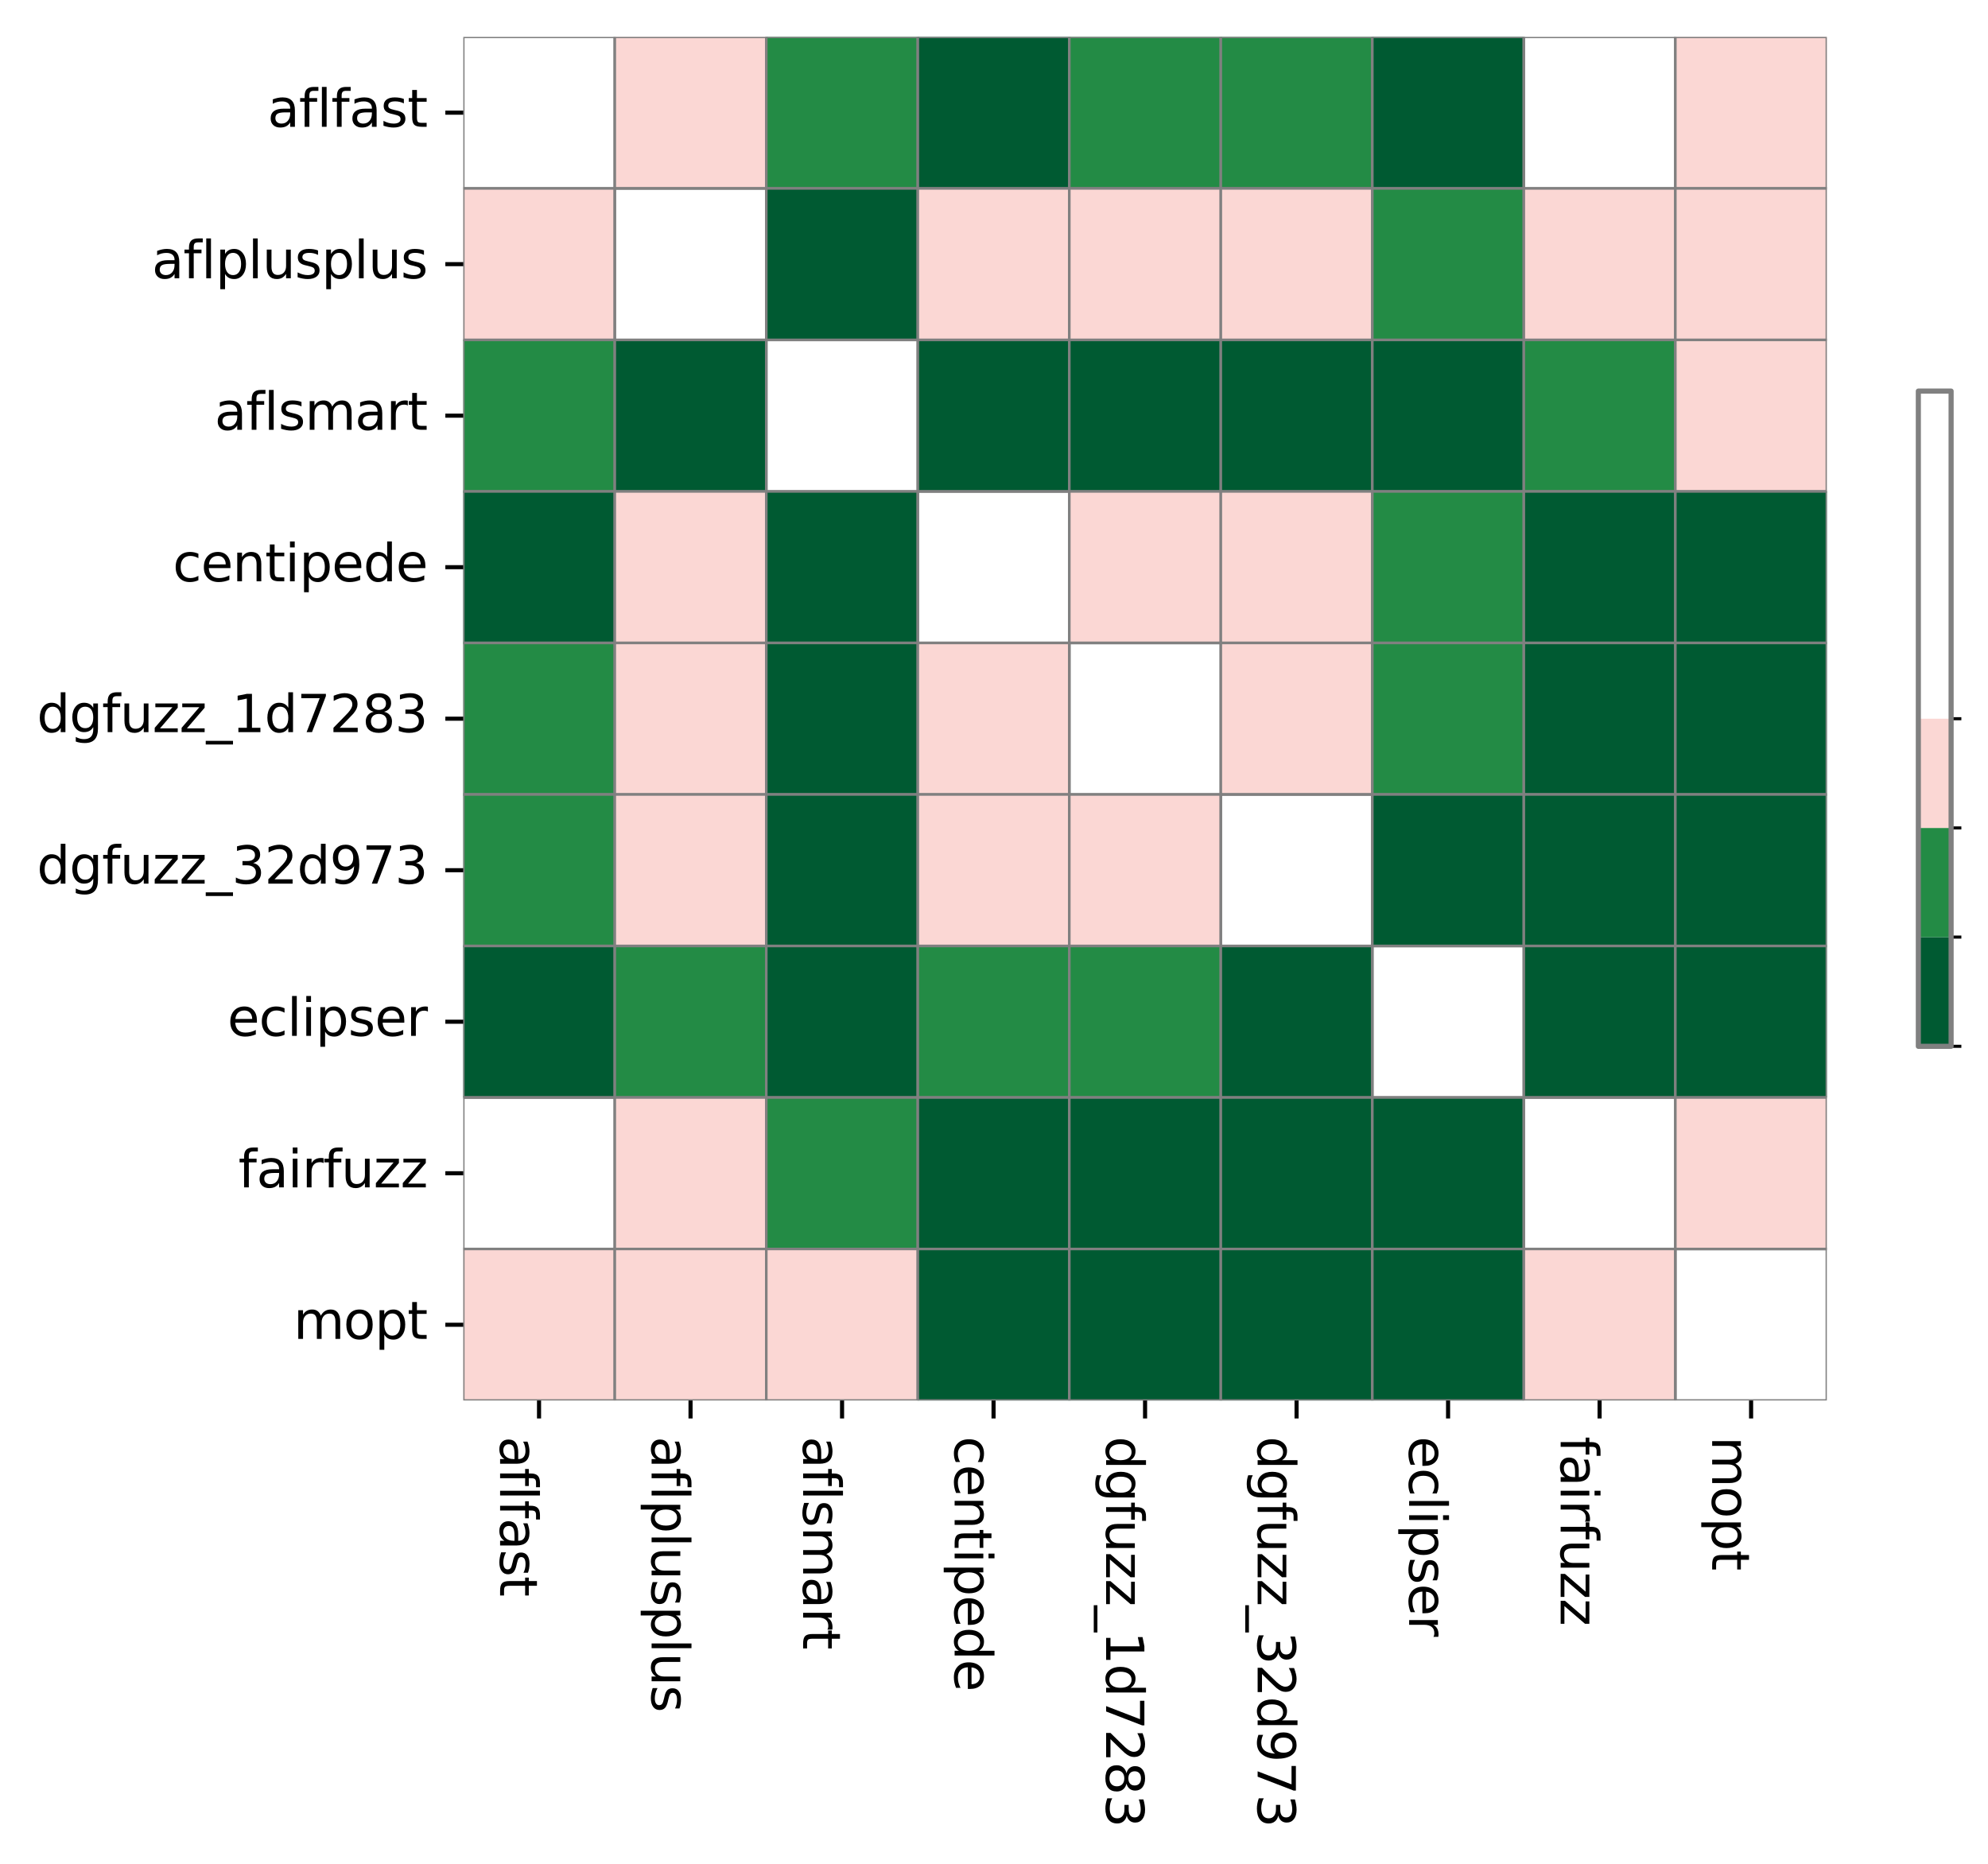
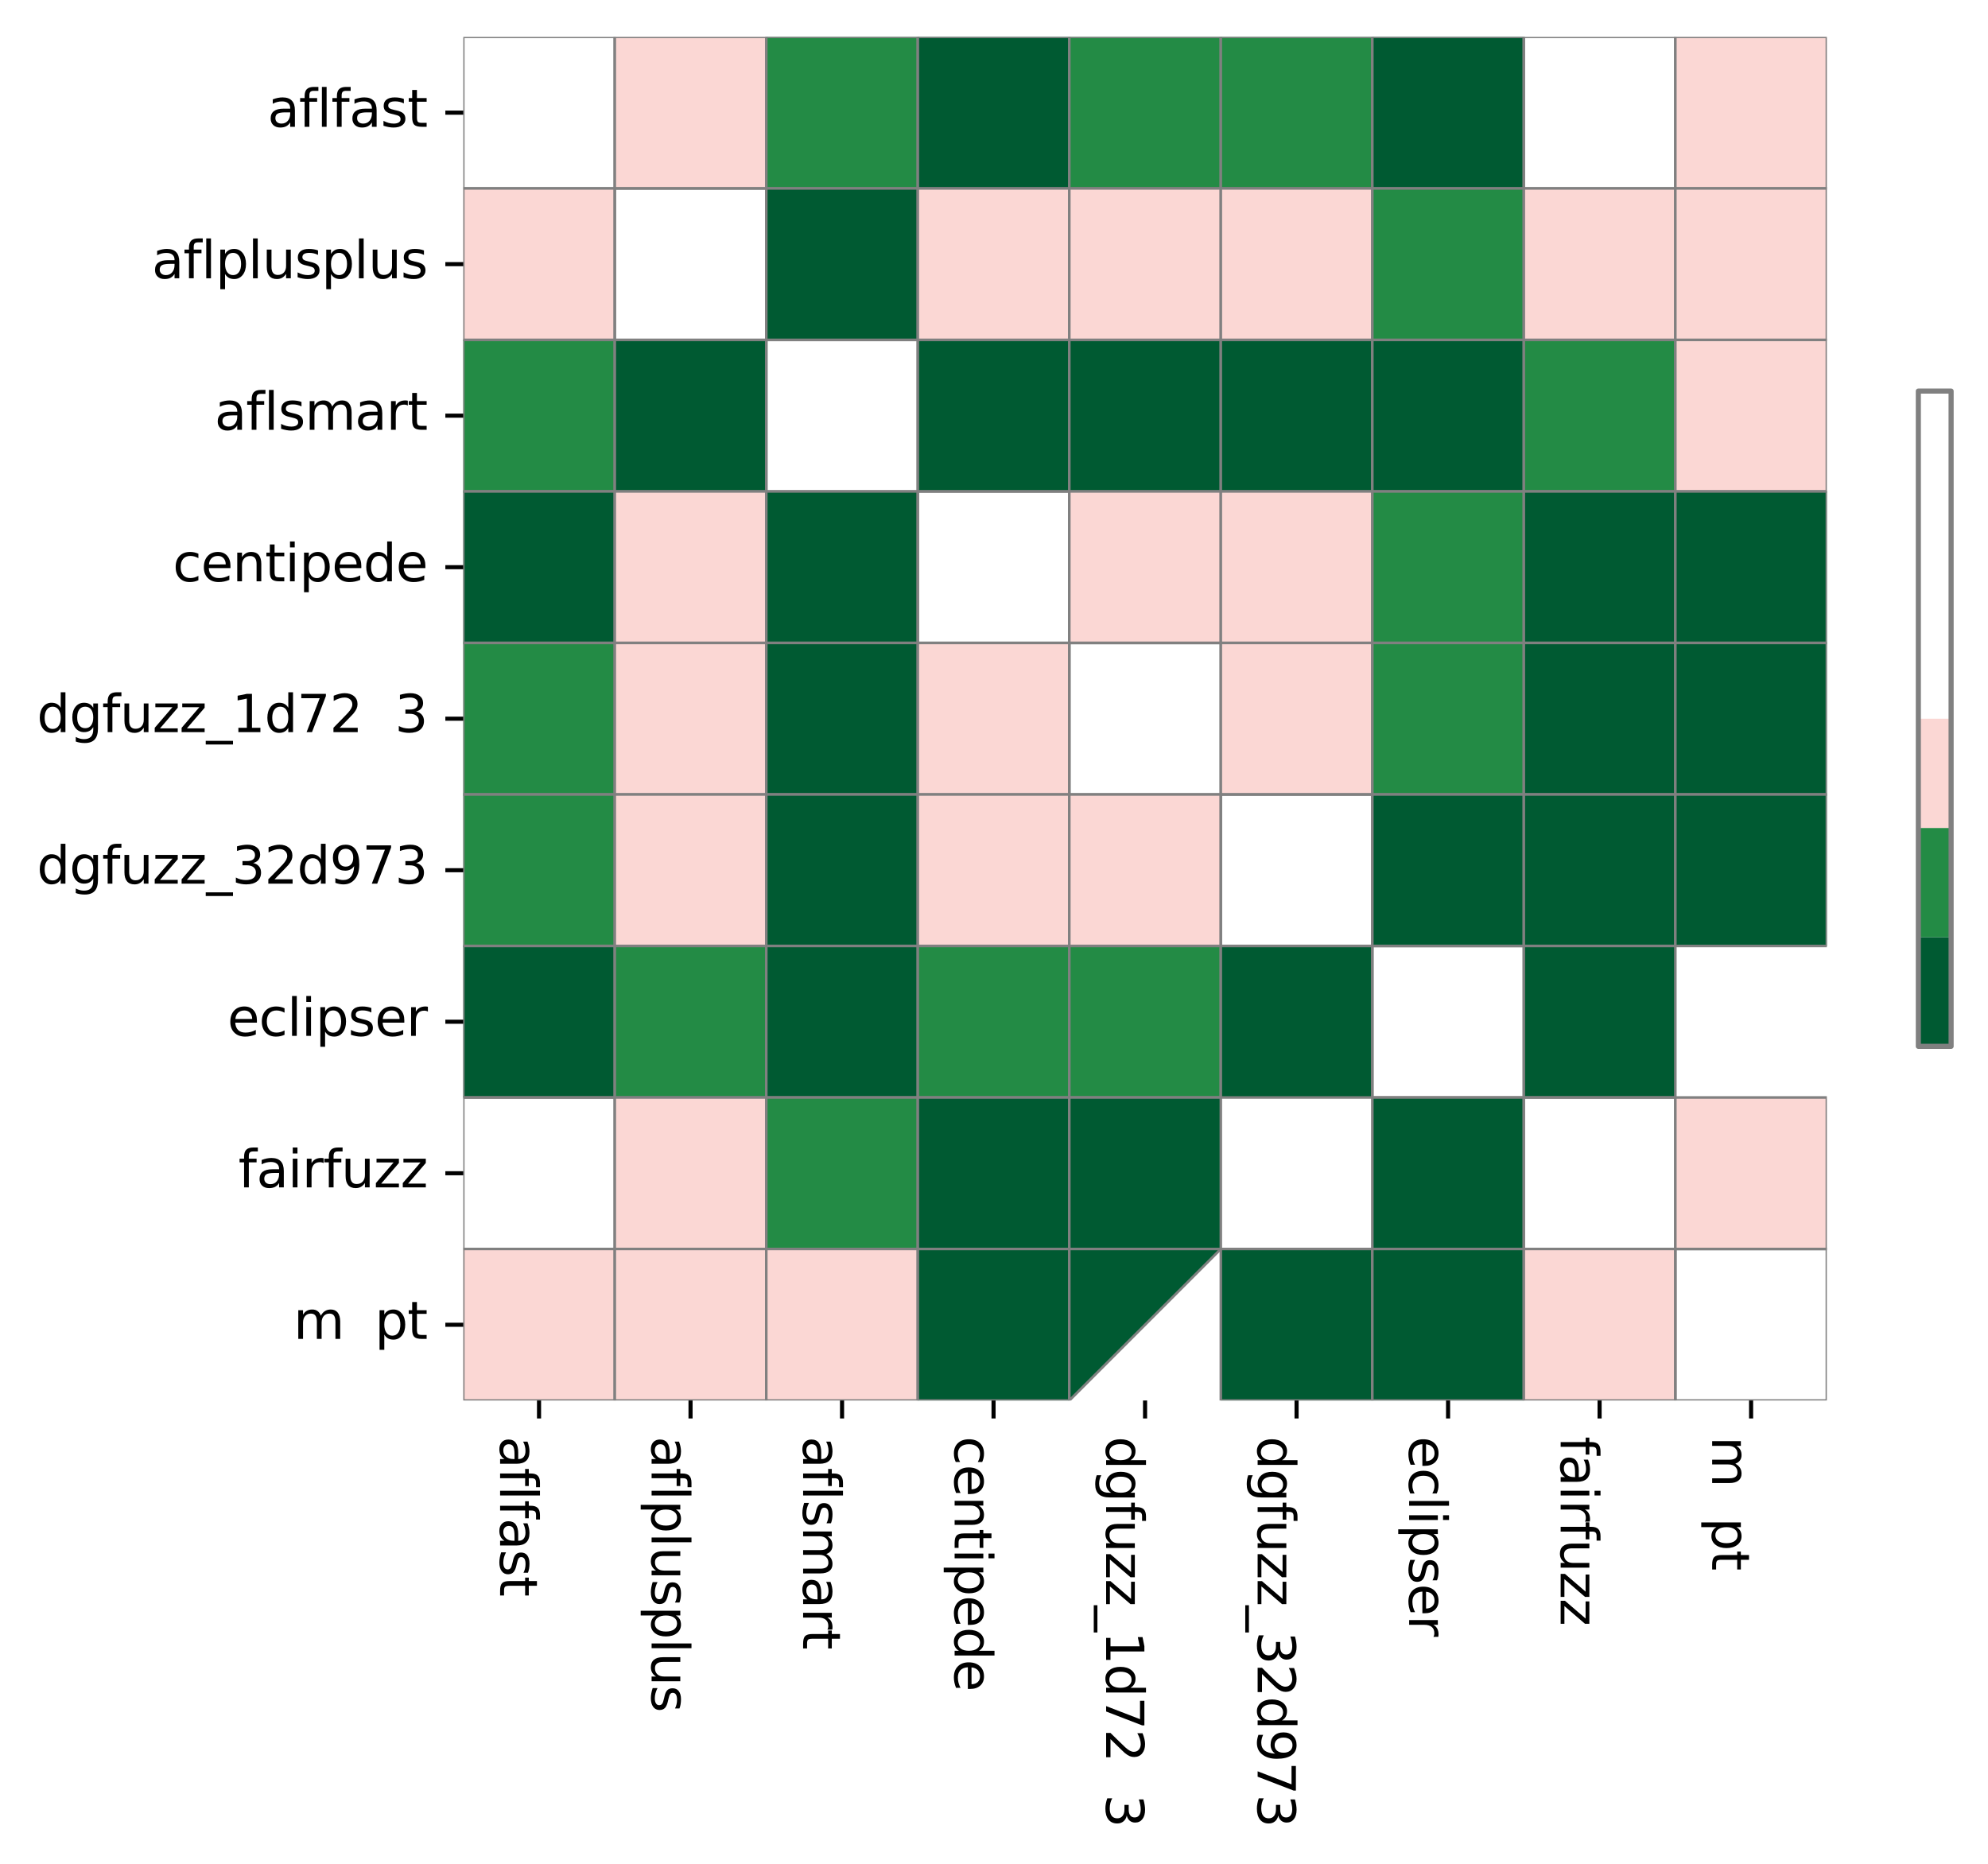
<svg xmlns="http://www.w3.org/2000/svg" xmlns:xlink="http://www.w3.org/1999/xlink" width="387.974pt" height="363.724pt" viewBox="0 0 387.974 363.724" version="1.1">
  <defs>
    <style type="text/css">*{stroke-linejoin: round; stroke-linecap: butt}</style>
  </defs>
  <g id="figure_1">
    <g id="patch_1">
      <path d="M 0 363.724  L 387.974 363.724  L 387.974 0  L 0 0  z " style="fill: #ffffff" />
    </g>
    <g id="axes_1">
      <g id="patch_2">
        <path d="M 90.412 273.312  L 356.524 273.312  L 356.524 7.2  L 90.412 7.2  z " style="fill: #ffffff" />
      </g>
      <g id="QuadMesh_1">
        <path d="M 90.412 7.2  L 119.981 7.2  L 119.981 36.768  L 90.412 36.768  L 90.412 7.2  " clip-path="url(#p9f361152df)" style="fill: none; stroke: #808080; stroke-width: 0.5" />
        <path d="M 119.981 7.2  L 149.548 7.2  L 149.548 36.768  L 119.981 36.768  L 119.981 7.2  " clip-path="url(#p9f361152df)" style="fill: #fbd7d4; stroke: #808080; stroke-width: 0.5" />
        <path d="M 149.548 7.2  L 179.117 7.2  L 179.117 36.768  L 149.548 36.768  L 149.548 7.2  " clip-path="url(#p9f361152df)" style="fill: #238b45; stroke: #808080; stroke-width: 0.5" />
        <path d="M 179.117 7.2  L 208.685 7.2  L 208.685 36.768  L 179.117 36.768  L 179.117 7.2  " clip-path="url(#p9f361152df)" style="fill: #005a32; stroke: #808080; stroke-width: 0.5" />
        <path d="M 208.685 7.2  L 238.252 7.2  L 238.252 36.768  L 208.685 36.768  L 208.685 7.2  " clip-path="url(#p9f361152df)" style="fill: #238b45; stroke: #808080; stroke-width: 0.5" />
        <path d="M 238.252 7.2  L 267.82 7.2  L 267.82 36.768  L 238.252 36.768  L 238.252 7.2  " clip-path="url(#p9f361152df)" style="fill: #238b45; stroke: #808080; stroke-width: 0.5" />
        <path d="M 267.82 7.2  L 297.389 7.2  L 297.389 36.768  L 267.82 36.768  L 267.82 7.2  " clip-path="url(#p9f361152df)" style="fill: #005a32; stroke: #808080; stroke-width: 0.5" />
        <path d="M 297.389 7.2  L 326.957 7.2  L 326.957 36.768  L 297.389 36.768  L 297.389 7.2  " clip-path="url(#p9f361152df)" style="fill: none; stroke: #808080; stroke-width: 0.5" />
        <path d="M 326.957 7.2  L 356.524 7.2  L 356.524 36.768  L 326.957 36.768  L 326.957 7.2  " clip-path="url(#p9f361152df)" style="fill: #fbd7d4; stroke: #808080; stroke-width: 0.5" />
        <path d="M 90.412 36.768  L 119.981 36.768  L 119.981 66.336  L 90.412 66.336  L 90.412 36.768  " clip-path="url(#p9f361152df)" style="fill: #fbd7d4; stroke: #808080; stroke-width: 0.5" />
        <path d="M 119.981 36.768  L 149.548 36.768  L 149.548 66.336  L 119.981 66.336  L 119.981 36.768  " clip-path="url(#p9f361152df)" style="fill: none; stroke: #808080; stroke-width: 0.5" />
        <path d="M 149.548 36.768  L 179.117 36.768  L 179.117 66.336  L 149.548 66.336  L 149.548 36.768  " clip-path="url(#p9f361152df)" style="fill: #005a32; stroke: #808080; stroke-width: 0.5" />
        <path d="M 179.117 36.768  L 208.685 36.768  L 208.685 66.336  L 179.117 66.336  L 179.117 36.768  " clip-path="url(#p9f361152df)" style="fill: #fbd7d4; stroke: #808080; stroke-width: 0.5" />
        <path d="M 208.685 36.768  L 238.252 36.768  L 238.252 66.336  L 208.685 66.336  L 208.685 36.768  " clip-path="url(#p9f361152df)" style="fill: #fbd7d4; stroke: #808080; stroke-width: 0.5" />
        <path d="M 238.252 36.768  L 267.82 36.768  L 267.82 66.336  L 238.252 66.336  L 238.252 36.768  " clip-path="url(#p9f361152df)" style="fill: #fbd7d4; stroke: #808080; stroke-width: 0.5" />
        <path d="M 267.82 36.768  L 297.389 36.768  L 297.389 66.336  L 267.82 66.336  L 267.82 36.768  " clip-path="url(#p9f361152df)" style="fill: #238b45; stroke: #808080; stroke-width: 0.5" />
        <path d="M 297.389 36.768  L 326.957 36.768  L 326.957 66.336  L 297.389 66.336  L 297.389 36.768  " clip-path="url(#p9f361152df)" style="fill: #fbd7d4; stroke: #808080; stroke-width: 0.5" />
        <path d="M 326.957 36.768  L 356.524 36.768  L 356.524 66.336  L 326.957 66.336  L 326.957 36.768  " clip-path="url(#p9f361152df)" style="fill: #fbd7d4; stroke: #808080; stroke-width: 0.5" />
        <path d="M 90.412 66.336  L 119.981 66.336  L 119.981 95.904  L 90.412 95.904  L 90.412 66.336  " clip-path="url(#p9f361152df)" style="fill: #238b45; stroke: #808080; stroke-width: 0.5" />
        <path d="M 119.981 66.336  L 149.548 66.336  L 149.548 95.904  L 119.981 95.904  L 119.981 66.336  " clip-path="url(#p9f361152df)" style="fill: #005a32; stroke: #808080; stroke-width: 0.5" />
        <path d="M 149.548 66.336  L 179.117 66.336  L 179.117 95.904  L 149.548 95.904  L 149.548 66.336  " clip-path="url(#p9f361152df)" style="fill: none; stroke: #808080; stroke-width: 0.5" />
        <path d="M 179.117 66.336  L 208.685 66.336  L 208.685 95.904  L 179.117 95.904  L 179.117 66.336  " clip-path="url(#p9f361152df)" style="fill: #005a32; stroke: #808080; stroke-width: 0.5" />
        <path d="M 208.685 66.336  L 238.252 66.336  L 238.252 95.904  L 208.685 95.904  L 208.685 66.336  " clip-path="url(#p9f361152df)" style="fill: #005a32; stroke: #808080; stroke-width: 0.5" />
        <path d="M 238.252 66.336  L 267.82 66.336  L 267.82 95.904  L 238.252 95.904  L 238.252 66.336  " clip-path="url(#p9f361152df)" style="fill: #005a32; stroke: #808080; stroke-width: 0.5" />
        <path d="M 267.82 66.336  L 297.389 66.336  L 297.389 95.904  L 267.82 95.904  L 267.82 66.336  " clip-path="url(#p9f361152df)" style="fill: #005a32; stroke: #808080; stroke-width: 0.5" />
        <path d="M 297.389 66.336  L 326.957 66.336  L 326.957 95.904  L 297.389 95.904  L 297.389 66.336  " clip-path="url(#p9f361152df)" style="fill: #238b45; stroke: #808080; stroke-width: 0.5" />
        <path d="M 326.957 66.336  L 356.524 66.336  L 356.524 95.904  L 326.957 95.904  L 326.957 66.336  " clip-path="url(#p9f361152df)" style="fill: #fbd7d4; stroke: #808080; stroke-width: 0.5" />
        <path d="M 90.412 95.904  L 119.981 95.904  L 119.981 125.472  L 90.412 125.472  L 90.412 95.904  " clip-path="url(#p9f361152df)" style="fill: #005a32; stroke: #808080; stroke-width: 0.5" />
        <path d="M 119.981 95.904  L 149.548 95.904  L 149.548 125.472  L 119.981 125.472  L 119.981 95.904  " clip-path="url(#p9f361152df)" style="fill: #fbd7d4; stroke: #808080; stroke-width: 0.5" />
        <path d="M 149.548 95.904  L 179.117 95.904  L 179.117 125.472  L 149.548 125.472  L 149.548 95.904  " clip-path="url(#p9f361152df)" style="fill: #005a32; stroke: #808080; stroke-width: 0.5" />
        <path d="M 179.117 95.904  L 208.685 95.904  L 208.685 125.472  L 179.117 125.472  L 179.117 95.904  " clip-path="url(#p9f361152df)" style="fill: none; stroke: #808080; stroke-width: 0.5" />
        <path d="M 208.685 95.904  L 238.252 95.904  L 238.252 125.472  L 208.685 125.472  L 208.685 95.904  " clip-path="url(#p9f361152df)" style="fill: #fbd7d4; stroke: #808080; stroke-width: 0.5" />
        <path d="M 238.252 95.904  L 267.82 95.904  L 267.82 125.472  L 238.252 125.472  L 238.252 95.904  " clip-path="url(#p9f361152df)" style="fill: #fbd7d4; stroke: #808080; stroke-width: 0.5" />
        <path d="M 267.82 95.904  L 297.389 95.904  L 297.389 125.472  L 267.82 125.472  L 267.82 95.904  " clip-path="url(#p9f361152df)" style="fill: #238b45; stroke: #808080; stroke-width: 0.5" />
        <path d="M 297.389 95.904  L 326.957 95.904  L 326.957 125.472  L 297.389 125.472  L 297.389 95.904  " clip-path="url(#p9f361152df)" style="fill: #005a32; stroke: #808080; stroke-width: 0.5" />
        <path d="M 326.957 95.904  L 356.524 95.904  L 356.524 125.472  L 326.957 125.472  L 326.957 95.904  " clip-path="url(#p9f361152df)" style="fill: #005a32; stroke: #808080; stroke-width: 0.5" />
        <path d="M 90.412 125.472  L 119.981 125.472  L 119.981 155.04  L 90.412 155.04  L 90.412 125.472  " clip-path="url(#p9f361152df)" style="fill: #238b45; stroke: #808080; stroke-width: 0.5" />
        <path d="M 119.981 125.472  L 149.548 125.472  L 149.548 155.04  L 119.981 155.04  L 119.981 125.472  " clip-path="url(#p9f361152df)" style="fill: #fbd7d4; stroke: #808080; stroke-width: 0.5" />
        <path d="M 149.548 125.472  L 179.117 125.472  L 179.117 155.04  L 149.548 155.04  L 149.548 125.472  " clip-path="url(#p9f361152df)" style="fill: #005a32; stroke: #808080; stroke-width: 0.5" />
        <path d="M 179.117 125.472  L 208.685 125.472  L 208.685 155.04  L 179.117 155.04  L 179.117 125.472  " clip-path="url(#p9f361152df)" style="fill: #fbd7d4; stroke: #808080; stroke-width: 0.5" />
        <path d="M 208.685 125.472  L 238.252 125.472  L 238.252 155.04  L 208.685 155.04  L 208.685 125.472  " clip-path="url(#p9f361152df)" style="fill: none; stroke: #808080; stroke-width: 0.5" />
        <path d="M 238.252 125.472  L 267.82 125.472  L 267.82 155.04  L 238.252 155.04  L 238.252 125.472  " clip-path="url(#p9f361152df)" style="fill: #fbd7d4; stroke: #808080; stroke-width: 0.5" />
        <path d="M 267.82 125.472  L 297.389 125.472  L 297.389 155.04  L 267.82 155.04  L 267.82 125.472  " clip-path="url(#p9f361152df)" style="fill: #238b45; stroke: #808080; stroke-width: 0.5" />
        <path d="M 297.389 125.472  L 326.957 125.472  L 326.957 155.04  L 297.389 155.04  L 297.389 125.472  " clip-path="url(#p9f361152df)" style="fill: #005a32; stroke: #808080; stroke-width: 0.5" />
        <path d="M 326.957 125.472  L 356.524 125.472  L 356.524 155.04  L 326.957 155.04  L 326.957 125.472  " clip-path="url(#p9f361152df)" style="fill: #005a32; stroke: #808080; stroke-width: 0.5" />
        <path d="M 90.412 155.04  L 119.981 155.04  L 119.981 184.608  L 90.412 184.608  L 90.412 155.04  " clip-path="url(#p9f361152df)" style="fill: #238b45; stroke: #808080; stroke-width: 0.5" />
        <path d="M 119.981 155.04  L 149.548 155.04  L 149.548 184.608  L 119.981 184.608  L 119.981 155.04  " clip-path="url(#p9f361152df)" style="fill: #fbd7d4; stroke: #808080; stroke-width: 0.5" />
        <path d="M 149.548 155.04  L 179.117 155.04  L 179.117 184.608  L 149.548 184.608  L 149.548 155.04  " clip-path="url(#p9f361152df)" style="fill: #005a32; stroke: #808080; stroke-width: 0.5" />
        <path d="M 179.117 155.04  L 208.685 155.04  L 208.685 184.608  L 179.117 184.608  L 179.117 155.04  " clip-path="url(#p9f361152df)" style="fill: #fbd7d4; stroke: #808080; stroke-width: 0.5" />
        <path d="M 208.685 155.04  L 238.252 155.04  L 238.252 184.608  L 208.685 184.608  L 208.685 155.04  " clip-path="url(#p9f361152df)" style="fill: #fbd7d4; stroke: #808080; stroke-width: 0.5" />
        <path d="M 238.252 155.04  L 267.82 155.04  L 267.82 184.608  L 238.252 184.608  L 238.252 155.04  " clip-path="url(#p9f361152df)" style="fill: none; stroke: #808080; stroke-width: 0.5" />
        <path d="M 267.82 155.04  L 297.389 155.04  L 297.389 184.608  L 267.82 184.608  L 267.82 155.04  " clip-path="url(#p9f361152df)" style="fill: #005a32; stroke: #808080; stroke-width: 0.5" />
        <path d="M 297.389 155.04  L 326.957 155.04  L 326.957 184.608  L 297.389 184.608  L 297.389 155.04  " clip-path="url(#p9f361152df)" style="fill: #005a32; stroke: #808080; stroke-width: 0.5" />
        <path d="M 326.957 155.04  L 356.524 155.04  L 356.524 184.608  L 326.957 184.608  L 326.957 155.04  " clip-path="url(#p9f361152df)" style="fill: #005a32; stroke: #808080; stroke-width: 0.5" />
        <path d="M 90.412 184.608  L 119.981 184.608  L 119.981 214.176  L 90.412 214.176  L 90.412 184.608  " clip-path="url(#p9f361152df)" style="fill: #005a32; stroke: #808080; stroke-width: 0.5" />
        <path d="M 119.981 184.608  L 149.548 184.608  L 149.548 214.176  L 119.981 214.176  L 119.981 184.608  " clip-path="url(#p9f361152df)" style="fill: #238b45; stroke: #808080; stroke-width: 0.5" />
        <path d="M 149.548 184.608  L 179.117 184.608  L 179.117 214.176  L 149.548 214.176  L 149.548 184.608  " clip-path="url(#p9f361152df)" style="fill: #005a32; stroke: #808080; stroke-width: 0.5" />
        <path d="M 179.117 184.608  L 208.685 184.608  L 208.685 214.176  L 179.117 214.176  L 179.117 184.608  " clip-path="url(#p9f361152df)" style="fill: #238b45; stroke: #808080; stroke-width: 0.5" />
        <path d="M 208.685 184.608  L 238.252 184.608  L 238.252 214.176  L 208.685 214.176  L 208.685 184.608  " clip-path="url(#p9f361152df)" style="fill: #238b45; stroke: #808080; stroke-width: 0.5" />
        <path d="M 238.252 184.608  L 267.82 184.608  L 267.82 214.176  L 238.252 214.176  L 238.252 184.608  " clip-path="url(#p9f361152df)" style="fill: #005a32; stroke: #808080; stroke-width: 0.5" />
        <path d="M 267.82 184.608  L 297.389 184.608  L 297.389 214.176  L 267.82 214.176  L 267.82 184.608  " clip-path="url(#p9f361152df)" style="fill: none; stroke: #808080; stroke-width: 0.5" />
        <path d="M 297.389 184.608  L 326.957 184.608  L 326.957 214.176  L 297.389 214.176  L 297.389 184.608  " clip-path="url(#p9f361152df)" style="fill: #005a32; stroke: #808080; stroke-width: 0.5" />
-         <path d="M 326.957 184.608  L 356.524 184.608  L 356.524 214.176  L 326.957 214.176  L 326.957 184.608  " clip-path="url(#p9f361152df)" style="fill: #005a32; stroke: #808080; stroke-width: 0.5" />
        <path d="M 90.412 214.176  L 119.981 214.176  L 119.981 243.744  L 90.412 243.744  L 90.412 214.176  " clip-path="url(#p9f361152df)" style="fill: none; stroke: #808080; stroke-width: 0.5" />
        <path d="M 119.981 214.176  L 149.548 214.176  L 149.548 243.744  L 119.981 243.744  L 119.981 214.176  " clip-path="url(#p9f361152df)" style="fill: #fbd7d4; stroke: #808080; stroke-width: 0.5" />
        <path d="M 149.548 214.176  L 179.117 214.176  L 179.117 243.744  L 149.548 243.744  L 149.548 214.176  " clip-path="url(#p9f361152df)" style="fill: #238b45; stroke: #808080; stroke-width: 0.5" />
        <path d="M 179.117 214.176  L 208.685 214.176  L 208.685 243.744  L 179.117 243.744  L 179.117 214.176  " clip-path="url(#p9f361152df)" style="fill: #005a32; stroke: #808080; stroke-width: 0.5" />
        <path d="M 208.685 214.176  L 238.252 214.176  L 238.252 243.744  L 208.685 243.744  L 208.685 214.176  " clip-path="url(#p9f361152df)" style="fill: #005a32; stroke: #808080; stroke-width: 0.5" />
-         <path d="M 238.252 214.176  L 267.82 214.176  L 267.82 243.744  L 238.252 243.744  L 238.252 214.176  " clip-path="url(#p9f361152df)" style="fill: #005a32; stroke: #808080; stroke-width: 0.5" />
        <path d="M 267.82 214.176  L 297.389 214.176  L 297.389 243.744  L 267.82 243.744  L 267.82 214.176  " clip-path="url(#p9f361152df)" style="fill: #005a32; stroke: #808080; stroke-width: 0.5" />
        <path d="M 297.389 214.176  L 326.957 214.176  L 326.957 243.744  L 297.389 243.744  L 297.389 214.176  " clip-path="url(#p9f361152df)" style="fill: none; stroke: #808080; stroke-width: 0.5" />
        <path d="M 326.957 214.176  L 356.524 214.176  L 356.524 243.744  L 326.957 243.744  L 326.957 214.176  " clip-path="url(#p9f361152df)" style="fill: #fbd7d4; stroke: #808080; stroke-width: 0.5" />
        <path d="M 90.412 243.744  L 119.981 243.744  L 119.981 273.312  L 90.412 273.312  L 90.412 243.744  " clip-path="url(#p9f361152df)" style="fill: #fbd7d4; stroke: #808080; stroke-width: 0.5" />
        <path d="M 119.981 243.744  L 149.548 243.744  L 149.548 273.312  L 119.981 273.312  L 119.981 243.744  " clip-path="url(#p9f361152df)" style="fill: #fbd7d4; stroke: #808080; stroke-width: 0.5" />
        <path d="M 149.548 243.744  L 179.117 243.744  L 179.117 273.312  L 149.548 273.312  L 149.548 243.744  " clip-path="url(#p9f361152df)" style="fill: #fbd7d4; stroke: #808080; stroke-width: 0.5" />
        <path d="M 179.117 243.744  L 208.685 243.744  L 208.685 273.312  L 179.117 273.312  L 179.117 243.744  " clip-path="url(#p9f361152df)" style="fill: #005a32; stroke: #808080; stroke-width: 0.5" />
-         <path d="M 208.685 243.744  L 238.252 243.744  L 238.252 273.312  L 208.685 273.312  L 208.685 243.744  " clip-path="url(#p9f361152df)" style="fill: #005a32; stroke: #808080; stroke-width: 0.5" />
+         <path d="M 208.685 243.744  L 238.252 243.744  L 208.685 273.312  L 208.685 243.744  " clip-path="url(#p9f361152df)" style="fill: #005a32; stroke: #808080; stroke-width: 0.5" />
        <path d="M 238.252 243.744  L 267.82 243.744  L 267.82 273.312  L 238.252 273.312  L 238.252 243.744  " clip-path="url(#p9f361152df)" style="fill: #005a32; stroke: #808080; stroke-width: 0.5" />
        <path d="M 267.82 243.744  L 297.389 243.744  L 297.389 273.312  L 267.82 273.312  L 267.82 243.744  " clip-path="url(#p9f361152df)" style="fill: #005a32; stroke: #808080; stroke-width: 0.5" />
        <path d="M 297.389 243.744  L 326.957 243.744  L 326.957 273.312  L 297.389 273.312  L 297.389 243.744  " clip-path="url(#p9f361152df)" style="fill: #fbd7d4; stroke: #808080; stroke-width: 0.5" />
        <path d="M 326.957 243.744  L 356.524 243.744  L 356.524 273.312  L 326.957 273.312  L 326.957 243.744  " clip-path="url(#p9f361152df)" style="fill: none; stroke: #808080; stroke-width: 0.5" />
      </g>
      <g id="matplotlib.axis_1">
        <g id="xtick_1">
          <g id="line2d_1">
            <defs>
              <path id="m276cdfac73" d="M 0 0  L 0 3.5  " style="stroke: #000000; stroke-width: 0.8" />
            </defs>
            <g>
              <use xlink:href="#m276cdfac73" x="105.197" y="273.312" style="stroke: #000000; stroke-width: 0.8" />
            </g>
          </g>
          <g id="text_1">
            <g transform="translate(97.598 280.312) rotate(-270) scale(0.1 -0.1)">
              <defs>
                <path id="DejaVuSans-61" d="M 2194 1759  Q 1497 1759 1228 1600  Q 959 1441 959 1056  Q 959 750 1161 570  Q 1363 391 1709 391  Q 2188 391 2477 730  Q 2766 1069 2766 1631  L 2766 1759  L 2194 1759  z M 3341 1997  L 3341 0  L 2766 0  L 2766 531  Q 2569 213 2275 61  Q 1981 -91 1556 -91  Q 1019 -91 701 211  Q 384 513 384 1019  Q 384 1609 779 1909  Q 1175 2209 1959 2209  L 2766 2209  L 2766 2266  Q 2766 2663 2505 2880  Q 2244 3097 1772 3097  Q 1472 3097 1187 3025  Q 903 2953 641 2809  L 641 3341  Q 956 3463 1253 3523  Q 1550 3584 1831 3584  Q 2591 3584 2966 3190  Q 3341 2797 3341 1997  z " transform="scale(0.016)" />
                <path id="DejaVuSans-66" d="M 2375 4863  L 2375 4384  L 1825 4384  Q 1516 4384 1395 4259  Q 1275 4134 1275 3809  L 1275 3500  L 2222 3500  L 2222 3053  L 1275 3053  L 1275 0  L 697 0  L 697 3053  L 147 3053  L 147 3500  L 697 3500  L 697 3744  Q 697 4328 969 4595  Q 1241 4863 1831 4863  L 2375 4863  z " transform="scale(0.016)" />
                <path id="DejaVuSans-6c" d="M 603 4863  L 1178 4863  L 1178 0  L 603 0  L 603 4863  z " transform="scale(0.016)" />
                <path id="DejaVuSans-73" d="M 2834 3397  L 2834 2853  Q 2591 2978 2328 3040  Q 2066 3103 1784 3103  Q 1356 3103 1142 2972  Q 928 2841 928 2578  Q 928 2378 1081 2264  Q 1234 2150 1697 2047  L 1894 2003  Q 2506 1872 2764 1633  Q 3022 1394 3022 966  Q 3022 478 2636 193  Q 2250 -91 1575 -91  Q 1294 -91 989 -36  Q 684 19 347 128  L 347 722  Q 666 556 975 473  Q 1284 391 1588 391  Q 1994 391 2212 530  Q 2431 669 2431 922  Q 2431 1156 2273 1281  Q 2116 1406 1581 1522  L 1381 1569  Q 847 1681 609 1914  Q 372 2147 372 2553  Q 372 3047 722 3315  Q 1072 3584 1716 3584  Q 2034 3584 2315 3537  Q 2597 3491 2834 3397  z " transform="scale(0.016)" />
                <path id="DejaVuSans-74" d="M 1172 4494  L 1172 3500  L 2356 3500  L 2356 3053  L 1172 3053  L 1172 1153  Q 1172 725 1289 603  Q 1406 481 1766 481  L 2356 481  L 2356 0  L 1766 0  Q 1100 0 847 248  Q 594 497 594 1153  L 594 3053  L 172 3053  L 172 3500  L 594 3500  L 594 4494  L 1172 4494  z " transform="scale(0.016)" />
              </defs>
              <use xlink:href="#DejaVuSans-61" />
              <use xlink:href="#DejaVuSans-66" x="61.279" />
              <use xlink:href="#DejaVuSans-6c" x="96.484" />
              <use xlink:href="#DejaVuSans-66" x="124.268" />
              <use xlink:href="#DejaVuSans-61" x="159.473" />
              <use xlink:href="#DejaVuSans-73" x="220.752" />
              <use xlink:href="#DejaVuSans-74" x="272.852" />
            </g>
          </g>
        </g>
        <g id="xtick_2">
          <g id="line2d_2">
            <g>
              <use xlink:href="#m276cdfac73" x="134.764" y="273.312" style="stroke: #000000; stroke-width: 0.8" />
            </g>
          </g>
          <g id="text_2">
            <g transform="translate(127.166 280.312) rotate(-270) scale(0.1 -0.1)">
              <defs>
                <path id="DejaVuSans-70" d="M 1159 525  L 1159 -1331  L 581 -1331  L 581 3500  L 1159 3500  L 1159 2969  Q 1341 3281 1617 3432  Q 1894 3584 2278 3584  Q 2916 3584 3314 3078  Q 3713 2572 3713 1747  Q 3713 922 3314 415  Q 2916 -91 2278 -91  Q 1894 -91 1617 61  Q 1341 213 1159 525  z M 3116 1747  Q 3116 2381 2855 2742  Q 2594 3103 2138 3103  Q 1681 3103 1420 2742  Q 1159 2381 1159 1747  Q 1159 1113 1420 752  Q 1681 391 2138 391  Q 2594 391 2855 752  Q 3116 1113 3116 1747  z " transform="scale(0.016)" />
                <path id="DejaVuSans-75" d="M 544 1381  L 544 3500  L 1119 3500  L 1119 1403  Q 1119 906 1312 657  Q 1506 409 1894 409  Q 2359 409 2629 706  Q 2900 1003 2900 1516  L 2900 3500  L 3475 3500  L 3475 0  L 2900 0  L 2900 538  Q 2691 219 2414 64  Q 2138 -91 1772 -91  Q 1169 -91 856 284  Q 544 659 544 1381  z M 1991 3584  L 1991 3584  z " transform="scale(0.016)" />
              </defs>
              <use xlink:href="#DejaVuSans-61" />
              <use xlink:href="#DejaVuSans-66" x="61.279" />
              <use xlink:href="#DejaVuSans-6c" x="96.484" />
              <use xlink:href="#DejaVuSans-70" x="124.268" />
              <use xlink:href="#DejaVuSans-6c" x="187.744" />
              <use xlink:href="#DejaVuSans-75" x="215.527" />
              <use xlink:href="#DejaVuSans-73" x="278.906" />
              <use xlink:href="#DejaVuSans-70" x="331.006" />
              <use xlink:href="#DejaVuSans-6c" x="394.482" />
              <use xlink:href="#DejaVuSans-75" x="422.266" />
              <use xlink:href="#DejaVuSans-73" x="485.645" />
            </g>
          </g>
        </g>
        <g id="xtick_3">
          <g id="line2d_3">
            <g>
              <use xlink:href="#m276cdfac73" x="164.333" y="273.312" style="stroke: #000000; stroke-width: 0.8" />
            </g>
          </g>
          <g id="text_3">
            <g transform="translate(156.734 280.312) rotate(-270) scale(0.1 -0.1)">
              <defs>
                <path id="DejaVuSans-6d" d="M 3328 2828  Q 3544 3216 3844 3400  Q 4144 3584 4550 3584  Q 5097 3584 5394 3201  Q 5691 2819 5691 2113  L 5691 0  L 5113 0  L 5113 2094  Q 5113 2597 4934 2840  Q 4756 3084 4391 3084  Q 3944 3084 3684 2787  Q 3425 2491 3425 1978  L 3425 0  L 2847 0  L 2847 2094  Q 2847 2600 2669 2842  Q 2491 3084 2119 3084  Q 1678 3084 1418 2786  Q 1159 2488 1159 1978  L 1159 0  L 581 0  L 581 3500  L 1159 3500  L 1159 2956  Q 1356 3278 1631 3431  Q 1906 3584 2284 3584  Q 2666 3584 2933 3390  Q 3200 3197 3328 2828  z " transform="scale(0.016)" />
                <path id="DejaVuSans-72" d="M 2631 2963  Q 2534 3019 2420 3045  Q 2306 3072 2169 3072  Q 1681 3072 1420 2755  Q 1159 2438 1159 1844  L 1159 0  L 581 0  L 581 3500  L 1159 3500  L 1159 2956  Q 1341 3275 1631 3429  Q 1922 3584 2338 3584  Q 2397 3584 2469 3576  Q 2541 3569 2628 3553  L 2631 2963  z " transform="scale(0.016)" />
              </defs>
              <use xlink:href="#DejaVuSans-61" />
              <use xlink:href="#DejaVuSans-66" x="61.279" />
              <use xlink:href="#DejaVuSans-6c" x="96.484" />
              <use xlink:href="#DejaVuSans-73" x="124.268" />
              <use xlink:href="#DejaVuSans-6d" x="176.367" />
              <use xlink:href="#DejaVuSans-61" x="273.779" />
              <use xlink:href="#DejaVuSans-72" x="335.059" />
              <use xlink:href="#DejaVuSans-74" x="376.172" />
            </g>
          </g>
        </g>
        <g id="xtick_4">
          <g id="line2d_4">
            <g>
              <use xlink:href="#m276cdfac73" x="193.9" y="273.312" style="stroke: #000000; stroke-width: 0.8" />
            </g>
          </g>
          <g id="text_4">
            <g transform="translate(186.302 280.312) rotate(-270) scale(0.1 -0.1)">
              <defs>
                <path id="DejaVuSans-63" d="M 3122 3366  L 3122 2828  Q 2878 2963 2633 3030  Q 2388 3097 2138 3097  Q 1578 3097 1268 2742  Q 959 2388 959 1747  Q 959 1106 1268 751  Q 1578 397 2138 397  Q 2388 397 2633 464  Q 2878 531 3122 666  L 3122 134  Q 2881 22 2623 -34  Q 2366 -91 2075 -91  Q 1284 -91 818 406  Q 353 903 353 1747  Q 353 2603 823 3093  Q 1294 3584 2113 3584  Q 2378 3584 2631 3529  Q 2884 3475 3122 3366  z " transform="scale(0.016)" />
                <path id="DejaVuSans-65" d="M 3597 1894  L 3597 1613  L 953 1613  Q 991 1019 1311 708  Q 1631 397 2203 397  Q 2534 397 2845 478  Q 3156 559 3463 722  L 3463 178  Q 3153 47 2828 -22  Q 2503 -91 2169 -91  Q 1331 -91 842 396  Q 353 884 353 1716  Q 353 2575 817 3079  Q 1281 3584 2069 3584  Q 2775 3584 3186 3129  Q 3597 2675 3597 1894  z M 3022 2063  Q 3016 2534 2758 2815  Q 2500 3097 2075 3097  Q 1594 3097 1305 2825  Q 1016 2553 972 2059  L 3022 2063  z " transform="scale(0.016)" />
                <path id="DejaVuSans-6e" d="M 3513 2113  L 3513 0  L 2938 0  L 2938 2094  Q 2938 2591 2744 2837  Q 2550 3084 2163 3084  Q 1697 3084 1428 2787  Q 1159 2491 1159 1978  L 1159 0  L 581 0  L 581 3500  L 1159 3500  L 1159 2956  Q 1366 3272 1645 3428  Q 1925 3584 2291 3584  Q 2894 3584 3203 3211  Q 3513 2838 3513 2113  z " transform="scale(0.016)" />
                <path id="DejaVuSans-69" d="M 603 3500  L 1178 3500  L 1178 0  L 603 0  L 603 3500  z M 603 4863  L 1178 4863  L 1178 4134  L 603 4134  L 603 4863  z " transform="scale(0.016)" />
                <path id="DejaVuSans-64" d="M 2906 2969  L 2906 4863  L 3481 4863  L 3481 0  L 2906 0  L 2906 525  Q 2725 213 2448 61  Q 2172 -91 1784 -91  Q 1150 -91 751 415  Q 353 922 353 1747  Q 353 2572 751 3078  Q 1150 3584 1784 3584  Q 2172 3584 2448 3432  Q 2725 3281 2906 2969  z M 947 1747  Q 947 1113 1208 752  Q 1469 391 1925 391  Q 2381 391 2643 752  Q 2906 1113 2906 1747  Q 2906 2381 2643 2742  Q 2381 3103 1925 3103  Q 1469 3103 1208 2742  Q 947 2381 947 1747  z " transform="scale(0.016)" />
              </defs>
              <use xlink:href="#DejaVuSans-63" />
              <use xlink:href="#DejaVuSans-65" x="54.98" />
              <use xlink:href="#DejaVuSans-6e" x="116.504" />
              <use xlink:href="#DejaVuSans-74" x="179.883" />
              <use xlink:href="#DejaVuSans-69" x="219.092" />
              <use xlink:href="#DejaVuSans-70" x="246.875" />
              <use xlink:href="#DejaVuSans-65" x="310.352" />
              <use xlink:href="#DejaVuSans-64" x="371.875" />
              <use xlink:href="#DejaVuSans-65" x="435.352" />
            </g>
          </g>
        </g>
        <g id="xtick_5">
          <g id="line2d_5">
            <g>
              <use xlink:href="#m276cdfac73" x="223.469" y="273.312" style="stroke: #000000; stroke-width: 0.8" />
            </g>
          </g>
          <g id="text_5">
            <g transform="translate(215.87 280.312) rotate(-270) scale(0.1 -0.1)">
              <defs>
                <path id="DejaVuSans-67" d="M 2906 1791  Q 2906 2416 2648 2759  Q 2391 3103 1925 3103  Q 1463 3103 1205 2759  Q 947 2416 947 1791  Q 947 1169 1205 825  Q 1463 481 1925 481  Q 2391 481 2648 825  Q 2906 1169 2906 1791  z M 3481 434  Q 3481 -459 3084 -895  Q 2688 -1331 1869 -1331  Q 1566 -1331 1297 -1286  Q 1028 -1241 775 -1147  L 775 -588  Q 1028 -725 1275 -790  Q 1522 -856 1778 -856  Q 2344 -856 2625 -561  Q 2906 -266 2906 331  L 2906 616  Q 2728 306 2450 153  Q 2172 0 1784 0  Q 1141 0 747 490  Q 353 981 353 1791  Q 353 2603 747 3093  Q 1141 3584 1784 3584  Q 2172 3584 2450 3431  Q 2728 3278 2906 2969  L 2906 3500  L 3481 3500  L 3481 434  z " transform="scale(0.016)" />
                <path id="DejaVuSans-7a" d="M 353 3500  L 3084 3500  L 3084 2975  L 922 459  L 3084 459  L 3084 0  L 275 0  L 275 525  L 2438 3041  L 353 3041  L 353 3500  z " transform="scale(0.016)" />
                <path id="DejaVuSans-5f" d="M 3263 -1063  L 3263 -1509  L -63 -1509  L -63 -1063  L 3263 -1063  z " transform="scale(0.016)" />
                <path id="DejaVuSans-31" d="M 794 531  L 1825 531  L 1825 4091  L 703 3866  L 703 4441  L 1819 4666  L 2450 4666  L 2450 531  L 3481 531  L 3481 0  L 794 0  L 794 531  z " transform="scale(0.016)" />
                <path id="DejaVuSans-37" d="M 525 4666  L 3525 4666  L 3525 4397  L 1831 0  L 1172 0  L 2766 4134  L 525 4134  L 525 4666  z " transform="scale(0.016)" />
                <path id="DejaVuSans-32" d="M 1228 531  L 3431 531  L 3431 0  L 469 0  L 469 531  Q 828 903 1448 1529  Q 2069 2156 2228 2338  Q 2531 2678 2651 2914  Q 2772 3150 2772 3378  Q 2772 3750 2511 3984  Q 2250 4219 1831 4219  Q 1534 4219 1204 4116  Q 875 4013 500 3803  L 500 4441  Q 881 4594 1212 4672  Q 1544 4750 1819 4750  Q 2544 4750 2975 4387  Q 3406 4025 3406 3419  Q 3406 3131 3298 2873  Q 3191 2616 2906 2266  Q 2828 2175 2409 1742  Q 1991 1309 1228 531  z " transform="scale(0.016)" />
-                 <path id="DejaVuSans-38" d="M 2034 2216  Q 1584 2216 1326 1975  Q 1069 1734 1069 1313  Q 1069 891 1326 650  Q 1584 409 2034 409  Q 2484 409 2743 651  Q 3003 894 3003 1313  Q 3003 1734 2745 1975  Q 2488 2216 2034 2216  z M 1403 2484  Q 997 2584 770 2862  Q 544 3141 544 3541  Q 544 4100 942 4425  Q 1341 4750 2034 4750  Q 2731 4750 3128 4425  Q 3525 4100 3525 3541  Q 3525 3141 3298 2862  Q 3072 2584 2669 2484  Q 3125 2378 3379 2068  Q 3634 1759 3634 1313  Q 3634 634 3220 271  Q 2806 -91 2034 -91  Q 1263 -91 848 271  Q 434 634 434 1313  Q 434 1759 690 2068  Q 947 2378 1403 2484  z M 1172 3481  Q 1172 3119 1398 2916  Q 1625 2713 2034 2713  Q 2441 2713 2670 2916  Q 2900 3119 2900 3481  Q 2900 3844 2670 4047  Q 2441 4250 2034 4250  Q 1625 4250 1398 4047  Q 1172 3844 1172 3481  z " transform="scale(0.016)" />
                <path id="DejaVuSans-33" d="M 2597 2516  Q 3050 2419 3304 2112  Q 3559 1806 3559 1356  Q 3559 666 3084 287  Q 2609 -91 1734 -91  Q 1441 -91 1130 -33  Q 819 25 488 141  L 488 750  Q 750 597 1062 519  Q 1375 441 1716 441  Q 2309 441 2620 675  Q 2931 909 2931 1356  Q 2931 1769 2642 2001  Q 2353 2234 1838 2234  L 1294 2234  L 1294 2753  L 1863 2753  Q 2328 2753 2575 2939  Q 2822 3125 2822 3475  Q 2822 3834 2567 4026  Q 2313 4219 1838 4219  Q 1578 4219 1281 4162  Q 984 4106 628 3988  L 628 4550  Q 988 4650 1302 4700  Q 1616 4750 1894 4750  Q 2613 4750 3031 4423  Q 3450 4097 3450 3541  Q 3450 3153 3228 2886  Q 3006 2619 2597 2516  z " transform="scale(0.016)" />
              </defs>
              <use xlink:href="#DejaVuSans-64" />
              <use xlink:href="#DejaVuSans-67" x="63.477" />
              <use xlink:href="#DejaVuSans-66" x="126.953" />
              <use xlink:href="#DejaVuSans-75" x="162.158" />
              <use xlink:href="#DejaVuSans-7a" x="225.537" />
              <use xlink:href="#DejaVuSans-7a" x="278.027" />
              <use xlink:href="#DejaVuSans-5f" x="330.518" />
              <use xlink:href="#DejaVuSans-31" x="380.518" />
              <use xlink:href="#DejaVuSans-64" x="444.141" />
              <use xlink:href="#DejaVuSans-37" x="507.617" />
              <use xlink:href="#DejaVuSans-32" x="571.24" />
              <use xlink:href="#DejaVuSans-38" x="634.863" />
              <use xlink:href="#DejaVuSans-33" x="698.486" />
            </g>
          </g>
        </g>
        <g id="xtick_6">
          <g id="line2d_6">
            <g>
              <use xlink:href="#m276cdfac73" x="253.036" y="273.312" style="stroke: #000000; stroke-width: 0.8" />
            </g>
          </g>
          <g id="text_6">
            <g transform="translate(245.438 280.312) rotate(-270) scale(0.1 -0.1)">
              <defs>
                <path id="DejaVuSans-39" d="M 703 97  L 703 672  Q 941 559 1184 500  Q 1428 441 1663 441  Q 2288 441 2617 861  Q 2947 1281 2994 2138  Q 2813 1869 2534 1725  Q 2256 1581 1919 1581  Q 1219 1581 811 2004  Q 403 2428 403 3163  Q 403 3881 828 4315  Q 1253 4750 1959 4750  Q 2769 4750 3195 4129  Q 3622 3509 3622 2328  Q 3622 1225 3098 567  Q 2575 -91 1691 -91  Q 1453 -91 1209 -44  Q 966 3 703 97  z M 1959 2075  Q 2384 2075 2632 2365  Q 2881 2656 2881 3163  Q 2881 3666 2632 3958  Q 2384 4250 1959 4250  Q 1534 4250 1286 3958  Q 1038 3666 1038 3163  Q 1038 2656 1286 2365  Q 1534 2075 1959 2075  z " transform="scale(0.016)" />
              </defs>
              <use xlink:href="#DejaVuSans-64" />
              <use xlink:href="#DejaVuSans-67" x="63.477" />
              <use xlink:href="#DejaVuSans-66" x="126.953" />
              <use xlink:href="#DejaVuSans-75" x="162.158" />
              <use xlink:href="#DejaVuSans-7a" x="225.537" />
              <use xlink:href="#DejaVuSans-7a" x="278.027" />
              <use xlink:href="#DejaVuSans-5f" x="330.518" />
              <use xlink:href="#DejaVuSans-33" x="380.518" />
              <use xlink:href="#DejaVuSans-32" x="444.141" />
              <use xlink:href="#DejaVuSans-64" x="507.764" />
              <use xlink:href="#DejaVuSans-39" x="571.24" />
              <use xlink:href="#DejaVuSans-37" x="634.863" />
              <use xlink:href="#DejaVuSans-33" x="698.486" />
            </g>
          </g>
        </g>
        <g id="xtick_7">
          <g id="line2d_7">
            <g>
              <use xlink:href="#m276cdfac73" x="282.604" y="273.312" style="stroke: #000000; stroke-width: 0.8" />
            </g>
          </g>
          <g id="text_7">
            <g transform="translate(275.006 280.312) rotate(-270) scale(0.1 -0.1)">
              <use xlink:href="#DejaVuSans-65" />
              <use xlink:href="#DejaVuSans-63" x="61.523" />
              <use xlink:href="#DejaVuSans-6c" x="116.504" />
              <use xlink:href="#DejaVuSans-69" x="144.287" />
              <use xlink:href="#DejaVuSans-70" x="172.07" />
              <use xlink:href="#DejaVuSans-73" x="235.547" />
              <use xlink:href="#DejaVuSans-65" x="287.646" />
              <use xlink:href="#DejaVuSans-72" x="349.17" />
            </g>
          </g>
        </g>
        <g id="xtick_8">
          <g id="line2d_8">
            <g>
              <use xlink:href="#m276cdfac73" x="312.173" y="273.312" style="stroke: #000000; stroke-width: 0.8" />
            </g>
          </g>
          <g id="text_8">
            <g transform="translate(304.574 280.312) rotate(-270) scale(0.1 -0.1)">
              <use xlink:href="#DejaVuSans-66" />
              <use xlink:href="#DejaVuSans-61" x="35.205" />
              <use xlink:href="#DejaVuSans-69" x="96.484" />
              <use xlink:href="#DejaVuSans-72" x="124.268" />
              <use xlink:href="#DejaVuSans-66" x="165.381" />
              <use xlink:href="#DejaVuSans-75" x="200.586" />
              <use xlink:href="#DejaVuSans-7a" x="263.965" />
              <use xlink:href="#DejaVuSans-7a" x="316.455" />
            </g>
          </g>
        </g>
        <g id="xtick_9">
          <g id="line2d_9">
            <g>
              <use xlink:href="#m276cdfac73" x="341.74" y="273.312" style="stroke: #000000; stroke-width: 0.8" />
            </g>
          </g>
          <g id="text_9">
            <g transform="translate(334.142 280.312) rotate(-270) scale(0.1 -0.1)">
              <defs>
-                 <path id="DejaVuSans-6f" d="M 1959 3097  Q 1497 3097 1228 2736  Q 959 2375 959 1747  Q 959 1119 1226 758  Q 1494 397 1959 397  Q 2419 397 2687 759  Q 2956 1122 2956 1747  Q 2956 2369 2687 2733  Q 2419 3097 1959 3097  z M 1959 3584  Q 2709 3584 3137 3096  Q 3566 2609 3566 1747  Q 3566 888 3137 398  Q 2709 -91 1959 -91  Q 1206 -91 779 398  Q 353 888 353 1747  Q 353 2609 779 3096  Q 1206 3584 1959 3584  z " transform="scale(0.016)" />
-               </defs>
+                 </defs>
              <use xlink:href="#DejaVuSans-6d" />
              <use xlink:href="#DejaVuSans-6f" x="97.412" />
              <use xlink:href="#DejaVuSans-70" x="158.594" />
              <use xlink:href="#DejaVuSans-74" x="222.07" />
            </g>
          </g>
        </g>
      </g>
      <g id="matplotlib.axis_2">
        <g id="ytick_1">
          <g id="line2d_10">
            <defs>
              <path id="m54b2089464" d="M 0 0  L -3.5 0  " style="stroke: #000000; stroke-width: 0.8" />
            </defs>
            <g>
              <use xlink:href="#m54b2089464" x="90.412" y="21.984" style="stroke: #000000; stroke-width: 0.8" />
            </g>
          </g>
          <g id="text_10">
            <g transform="translate(52.208 24.743) scale(0.1 -0.1)">
              <use xlink:href="#DejaVuSans-61" />
              <use xlink:href="#DejaVuSans-66" x="61.279" />
              <use xlink:href="#DejaVuSans-6c" x="96.484" />
              <use xlink:href="#DejaVuSans-66" x="124.268" />
              <use xlink:href="#DejaVuSans-61" x="159.473" />
              <use xlink:href="#DejaVuSans-73" x="220.752" />
              <use xlink:href="#DejaVuSans-74" x="272.852" />
            </g>
          </g>
        </g>
        <g id="ytick_2">
          <g id="line2d_11">
            <g>
              <use xlink:href="#m54b2089464" x="90.412" y="51.552" style="stroke: #000000; stroke-width: 0.8" />
            </g>
          </g>
          <g id="text_11">
            <g transform="translate(29.639 54.311) scale(0.1 -0.1)">
              <use xlink:href="#DejaVuSans-61" />
              <use xlink:href="#DejaVuSans-66" x="61.279" />
              <use xlink:href="#DejaVuSans-6c" x="96.484" />
              <use xlink:href="#DejaVuSans-70" x="124.268" />
              <use xlink:href="#DejaVuSans-6c" x="187.744" />
              <use xlink:href="#DejaVuSans-75" x="215.527" />
              <use xlink:href="#DejaVuSans-73" x="278.906" />
              <use xlink:href="#DejaVuSans-70" x="331.006" />
              <use xlink:href="#DejaVuSans-6c" x="394.482" />
              <use xlink:href="#DejaVuSans-75" x="422.266" />
              <use xlink:href="#DejaVuSans-73" x="485.645" />
            </g>
          </g>
        </g>
        <g id="ytick_3">
          <g id="line2d_12">
            <g>
              <use xlink:href="#m54b2089464" x="90.412" y="81.12" style="stroke: #000000; stroke-width: 0.8" />
            </g>
          </g>
          <g id="text_12">
            <g transform="translate(41.877 83.879) scale(0.1 -0.1)">
              <use xlink:href="#DejaVuSans-61" />
              <use xlink:href="#DejaVuSans-66" x="61.279" />
              <use xlink:href="#DejaVuSans-6c" x="96.484" />
              <use xlink:href="#DejaVuSans-73" x="124.268" />
              <use xlink:href="#DejaVuSans-6d" x="176.367" />
              <use xlink:href="#DejaVuSans-61" x="273.779" />
              <use xlink:href="#DejaVuSans-72" x="335.059" />
              <use xlink:href="#DejaVuSans-74" x="376.172" />
            </g>
          </g>
        </g>
        <g id="ytick_4">
          <g id="line2d_13">
            <g>
              <use xlink:href="#m54b2089464" x="90.412" y="110.688" style="stroke: #000000; stroke-width: 0.8" />
            </g>
          </g>
          <g id="text_13">
            <g transform="translate(33.722 113.447) scale(0.1 -0.1)">
              <use xlink:href="#DejaVuSans-63" />
              <use xlink:href="#DejaVuSans-65" x="54.98" />
              <use xlink:href="#DejaVuSans-6e" x="116.504" />
              <use xlink:href="#DejaVuSans-74" x="179.883" />
              <use xlink:href="#DejaVuSans-69" x="219.092" />
              <use xlink:href="#DejaVuSans-70" x="246.875" />
              <use xlink:href="#DejaVuSans-65" x="310.352" />
              <use xlink:href="#DejaVuSans-64" x="371.875" />
              <use xlink:href="#DejaVuSans-65" x="435.352" />
            </g>
          </g>
        </g>
        <g id="ytick_5">
          <g id="line2d_14">
            <g>
              <use xlink:href="#m54b2089464" x="90.412" y="140.256" style="stroke: #000000; stroke-width: 0.8" />
            </g>
          </g>
          <g id="text_14">
            <g transform="translate(7.2 142.876) scale(0.1 -0.1)">
              <use xlink:href="#DejaVuSans-64" />
              <use xlink:href="#DejaVuSans-67" x="63.477" />
              <use xlink:href="#DejaVuSans-66" x="126.953" />
              <use xlink:href="#DejaVuSans-75" x="162.158" />
              <use xlink:href="#DejaVuSans-7a" x="225.537" />
              <use xlink:href="#DejaVuSans-7a" x="278.027" />
              <use xlink:href="#DejaVuSans-5f" x="330.518" />
              <use xlink:href="#DejaVuSans-31" x="380.518" />
              <use xlink:href="#DejaVuSans-64" x="444.141" />
              <use xlink:href="#DejaVuSans-37" x="507.617" />
              <use xlink:href="#DejaVuSans-32" x="571.24" />
              <use xlink:href="#DejaVuSans-38" x="634.863" />
              <use xlink:href="#DejaVuSans-33" x="698.486" />
            </g>
          </g>
        </g>
        <g id="ytick_6">
          <g id="line2d_15">
            <g>
              <use xlink:href="#m54b2089464" x="90.412" y="169.824" style="stroke: #000000; stroke-width: 0.8" />
            </g>
          </g>
          <g id="text_15">
            <g transform="translate(7.2 172.444) scale(0.1 -0.1)">
              <use xlink:href="#DejaVuSans-64" />
              <use xlink:href="#DejaVuSans-67" x="63.477" />
              <use xlink:href="#DejaVuSans-66" x="126.953" />
              <use xlink:href="#DejaVuSans-75" x="162.158" />
              <use xlink:href="#DejaVuSans-7a" x="225.537" />
              <use xlink:href="#DejaVuSans-7a" x="278.027" />
              <use xlink:href="#DejaVuSans-5f" x="330.518" />
              <use xlink:href="#DejaVuSans-33" x="380.518" />
              <use xlink:href="#DejaVuSans-32" x="444.141" />
              <use xlink:href="#DejaVuSans-64" x="507.764" />
              <use xlink:href="#DejaVuSans-39" x="571.24" />
              <use xlink:href="#DejaVuSans-37" x="634.863" />
              <use xlink:href="#DejaVuSans-33" x="698.486" />
            </g>
          </g>
        </g>
        <g id="ytick_7">
          <g id="line2d_16">
            <g>
              <use xlink:href="#m54b2089464" x="90.412" y="199.392" style="stroke: #000000; stroke-width: 0.8" />
            </g>
          </g>
          <g id="text_16">
            <g transform="translate(44.383 202.151) scale(0.1 -0.1)">
              <use xlink:href="#DejaVuSans-65" />
              <use xlink:href="#DejaVuSans-63" x="61.523" />
              <use xlink:href="#DejaVuSans-6c" x="116.504" />
              <use xlink:href="#DejaVuSans-69" x="144.287" />
              <use xlink:href="#DejaVuSans-70" x="172.07" />
              <use xlink:href="#DejaVuSans-73" x="235.547" />
              <use xlink:href="#DejaVuSans-65" x="287.646" />
              <use xlink:href="#DejaVuSans-72" x="349.17" />
            </g>
          </g>
        </g>
        <g id="ytick_8">
          <g id="line2d_17">
            <g>
              <use xlink:href="#m54b2089464" x="90.412" y="228.96" style="stroke: #000000; stroke-width: 0.8" />
            </g>
          </g>
          <g id="text_17">
            <g transform="translate(46.52 231.719) scale(0.1 -0.1)">
              <use xlink:href="#DejaVuSans-66" />
              <use xlink:href="#DejaVuSans-61" x="35.205" />
              <use xlink:href="#DejaVuSans-69" x="96.484" />
              <use xlink:href="#DejaVuSans-72" x="124.268" />
              <use xlink:href="#DejaVuSans-66" x="165.381" />
              <use xlink:href="#DejaVuSans-75" x="200.586" />
              <use xlink:href="#DejaVuSans-7a" x="263.965" />
              <use xlink:href="#DejaVuSans-7a" x="316.455" />
            </g>
          </g>
        </g>
        <g id="ytick_9">
          <g id="line2d_18">
            <g>
              <use xlink:href="#m54b2089464" x="90.412" y="258.528" style="stroke: #000000; stroke-width: 0.8" />
            </g>
          </g>
          <g id="text_18">
            <g transform="translate(57.284 261.287) scale(0.1 -0.1)">
              <use xlink:href="#DejaVuSans-6d" />
              <use xlink:href="#DejaVuSans-6f" x="97.412" />
              <use xlink:href="#DejaVuSans-70" x="158.594" />
              <use xlink:href="#DejaVuSans-74" x="222.07" />
            </g>
          </g>
        </g>
      </g>
    </g>
    <g id="axes_2">
      <g id="patch_3">
        <path d="M 374.38 204.192  L 380.774 204.192  L 380.774 76.32  L 374.38 76.32  z " style="fill: #ffffff" />
      </g>
      <g id="QuadMesh_2">
        <path d="M 374.38 204.192  L 380.774 204.192  L 380.774 182.88  L 374.38 182.88  L 374.38 204.192  " clip-path="url(#p25c36ab433)" style="fill: #005a32" />
        <path d="M 374.38 182.88  L 380.774 182.88  L 380.774 161.568  L 374.38 161.568  L 374.38 182.88  " clip-path="url(#p25c36ab433)" style="fill: #238b45" />
        <path d="M 374.38 161.568  L 380.774 161.568  L 380.774 140.256  L 374.38 140.256  L 374.38 161.568  " clip-path="url(#p25c36ab433)" style="fill: #fbd7d4" />
      </g>
      <g id="matplotlib.axis_3" />
      <g id="matplotlib.axis_4">
        <g id="ytick_10">
          <g id="line2d_19" />
        </g>
        <g id="ytick_11">
          <g id="line2d_20" />
        </g>
        <g id="ytick_12">
          <g id="line2d_21" />
        </g>
        <g id="ytick_13">
          <g id="line2d_22" />
        </g>
        <g id="ytick_14">
          <g id="line2d_23">
            <defs>
-               <path id="mf89e2cb47d" d="M 0 0  L 2 0  " style="stroke: #000000; stroke-width: 0.6" />
-             </defs>
+               </defs>
            <g>
              <use xlink:href="#mf89e2cb47d" x="380.774" y="204.192" style="stroke: #000000; stroke-width: 0.6" />
            </g>
          </g>
        </g>
        <g id="ytick_15">
          <g id="line2d_24">
            <g>
              <use xlink:href="#mf89e2cb47d" x="380.774" y="182.88" style="stroke: #000000; stroke-width: 0.6" />
            </g>
          </g>
        </g>
        <g id="ytick_16">
          <g id="line2d_25">
            <g>
              <use xlink:href="#mf89e2cb47d" x="380.774" y="161.568" style="stroke: #000000; stroke-width: 0.6" />
            </g>
          </g>
        </g>
        <g id="ytick_17">
          <g id="line2d_26">
            <g>
              <use xlink:href="#mf89e2cb47d" x="380.774" y="140.256" style="stroke: #000000; stroke-width: 0.6" />
            </g>
          </g>
        </g>
      </g>
      <g id="LineCollection_1" />
      <g id="patch_4">
        <path d="M 374.38 204.192  L 377.577 204.192  L 380.774 204.192  L 380.774 76.32  L 377.577 76.32  L 374.38 76.32  L 374.38 204.192  z " style="fill: none; stroke: #808080; stroke-linejoin: miter; stroke-linecap: square" />
      </g>
    </g>
  </g>
  <defs>
    <clipPath id="p9f361152df">
      <rect x="90.412" y="7.2" width="266.112" height="266.112" />
    </clipPath>
    <clipPath id="p25c36ab433">
      <rect x="374.38" y="76.32" width="6.394" height="127.872" />
    </clipPath>
  </defs>
</svg>